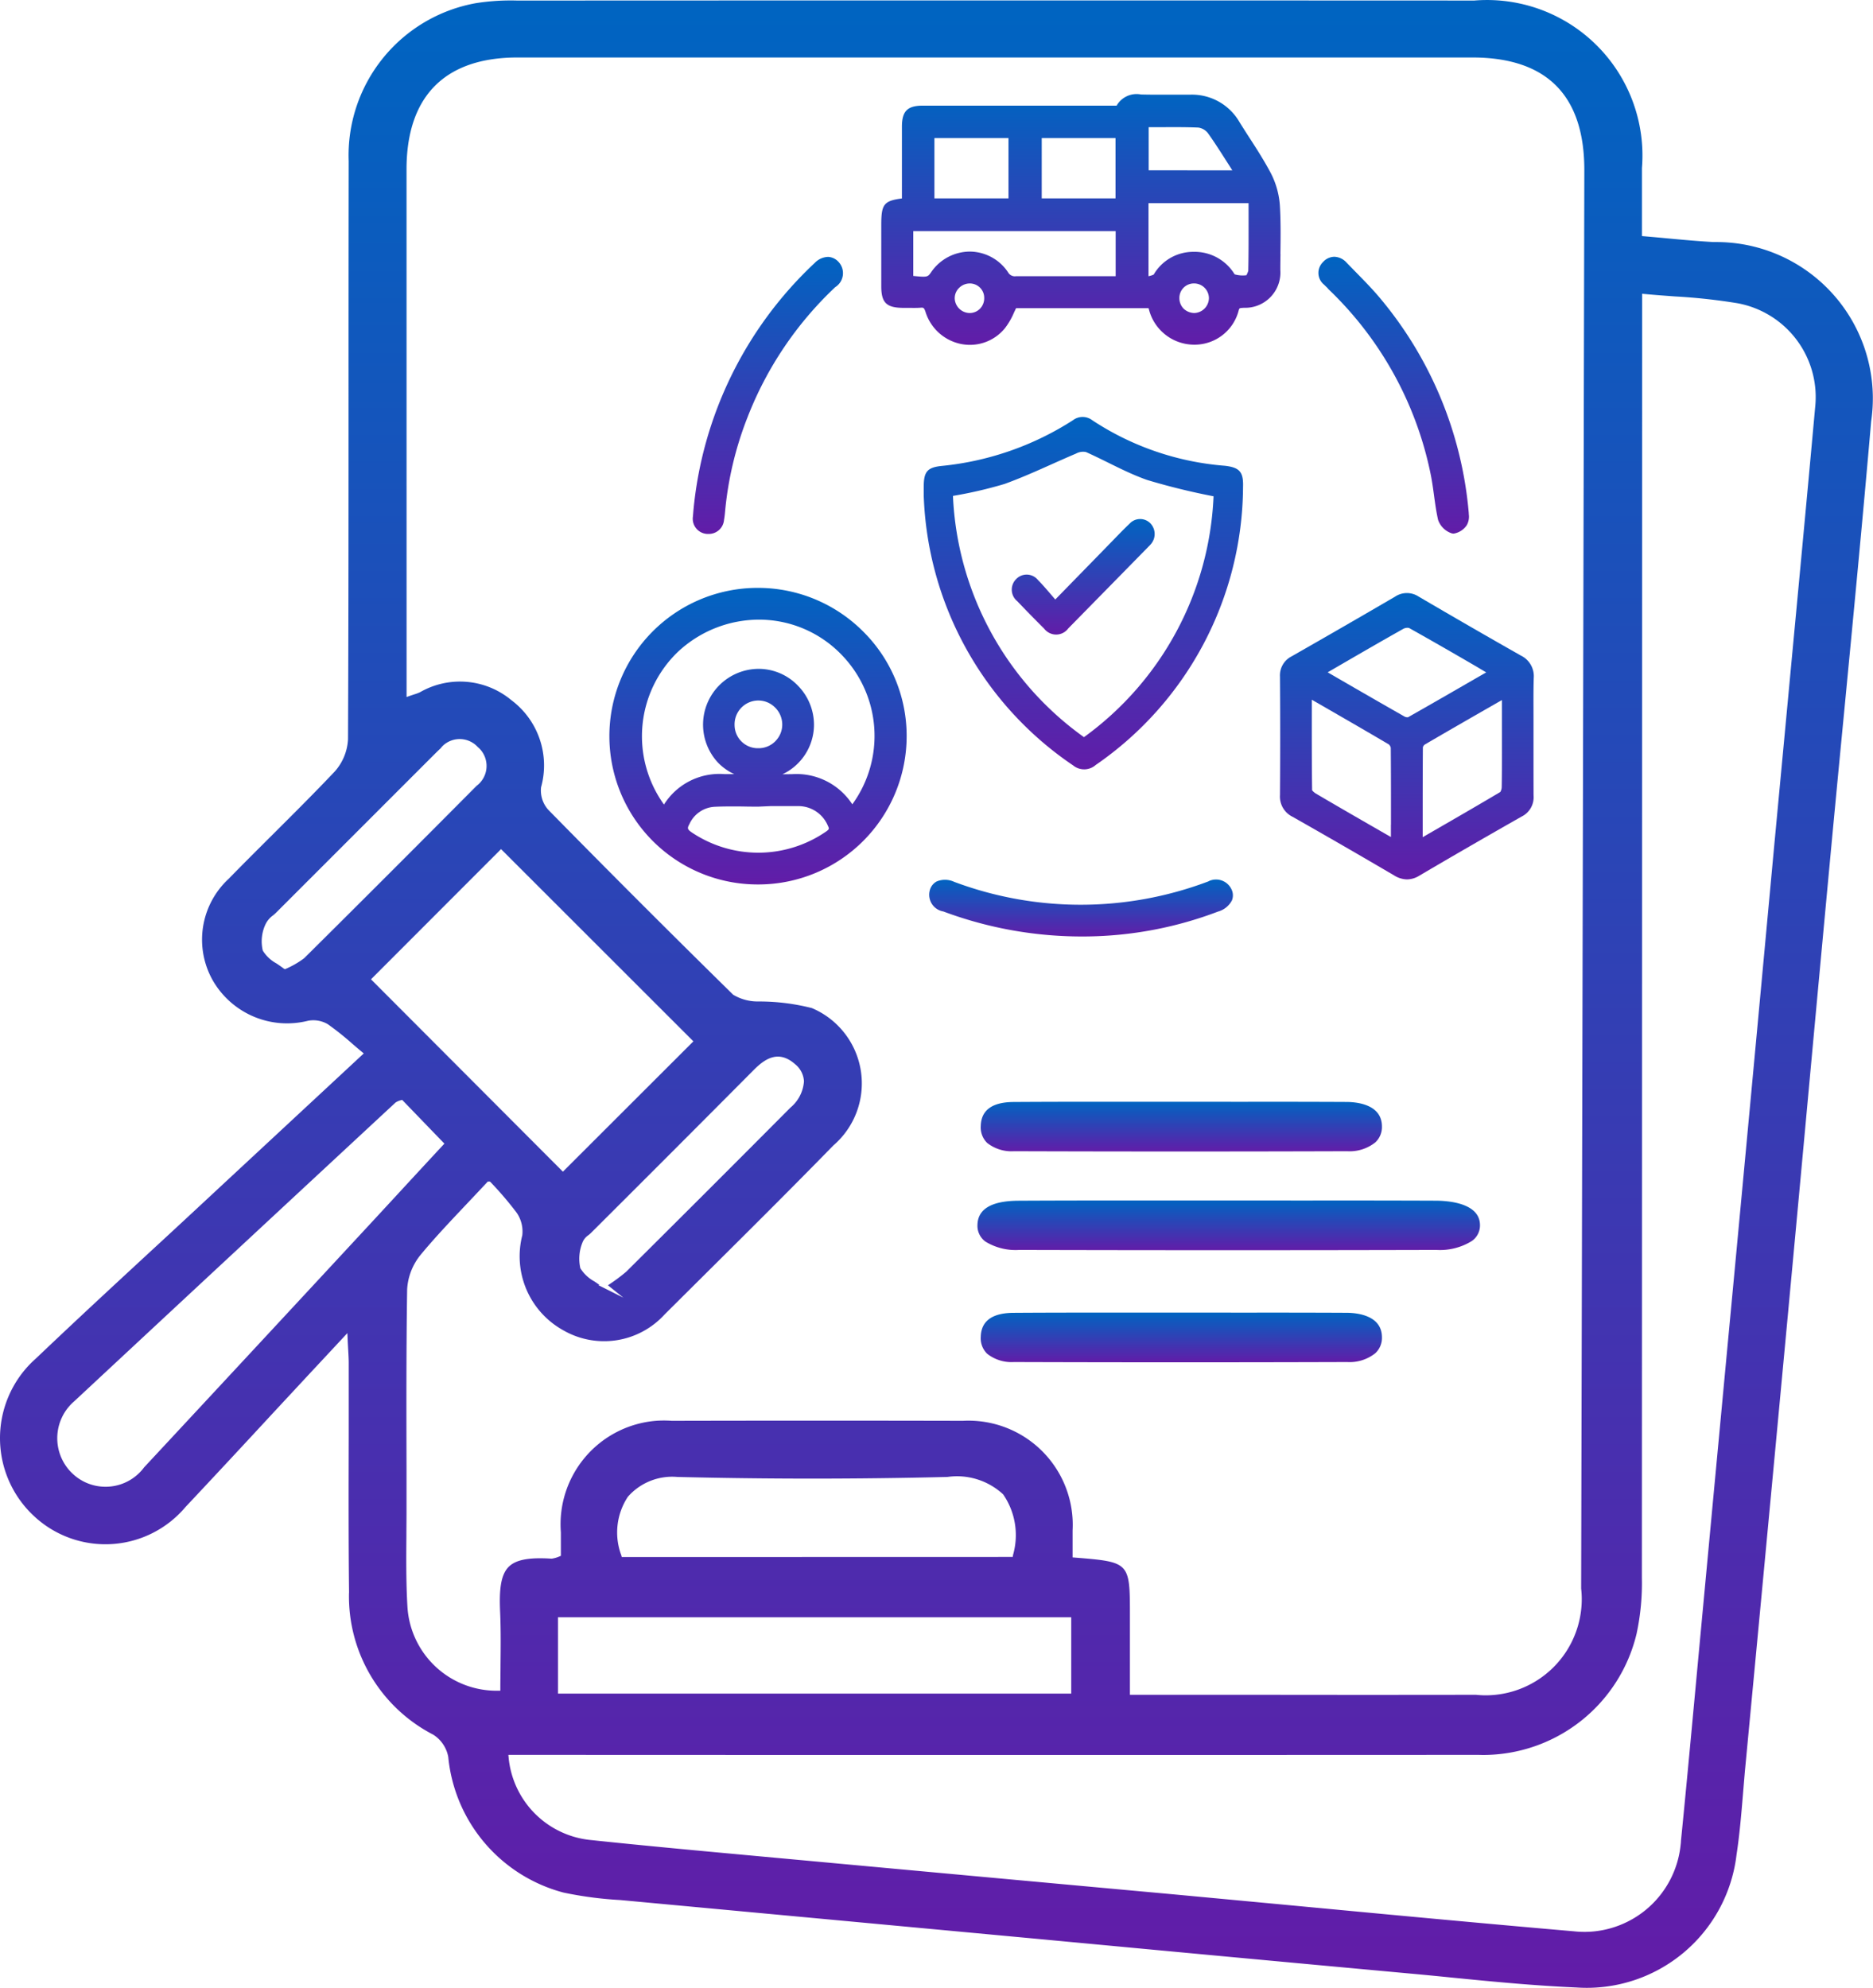
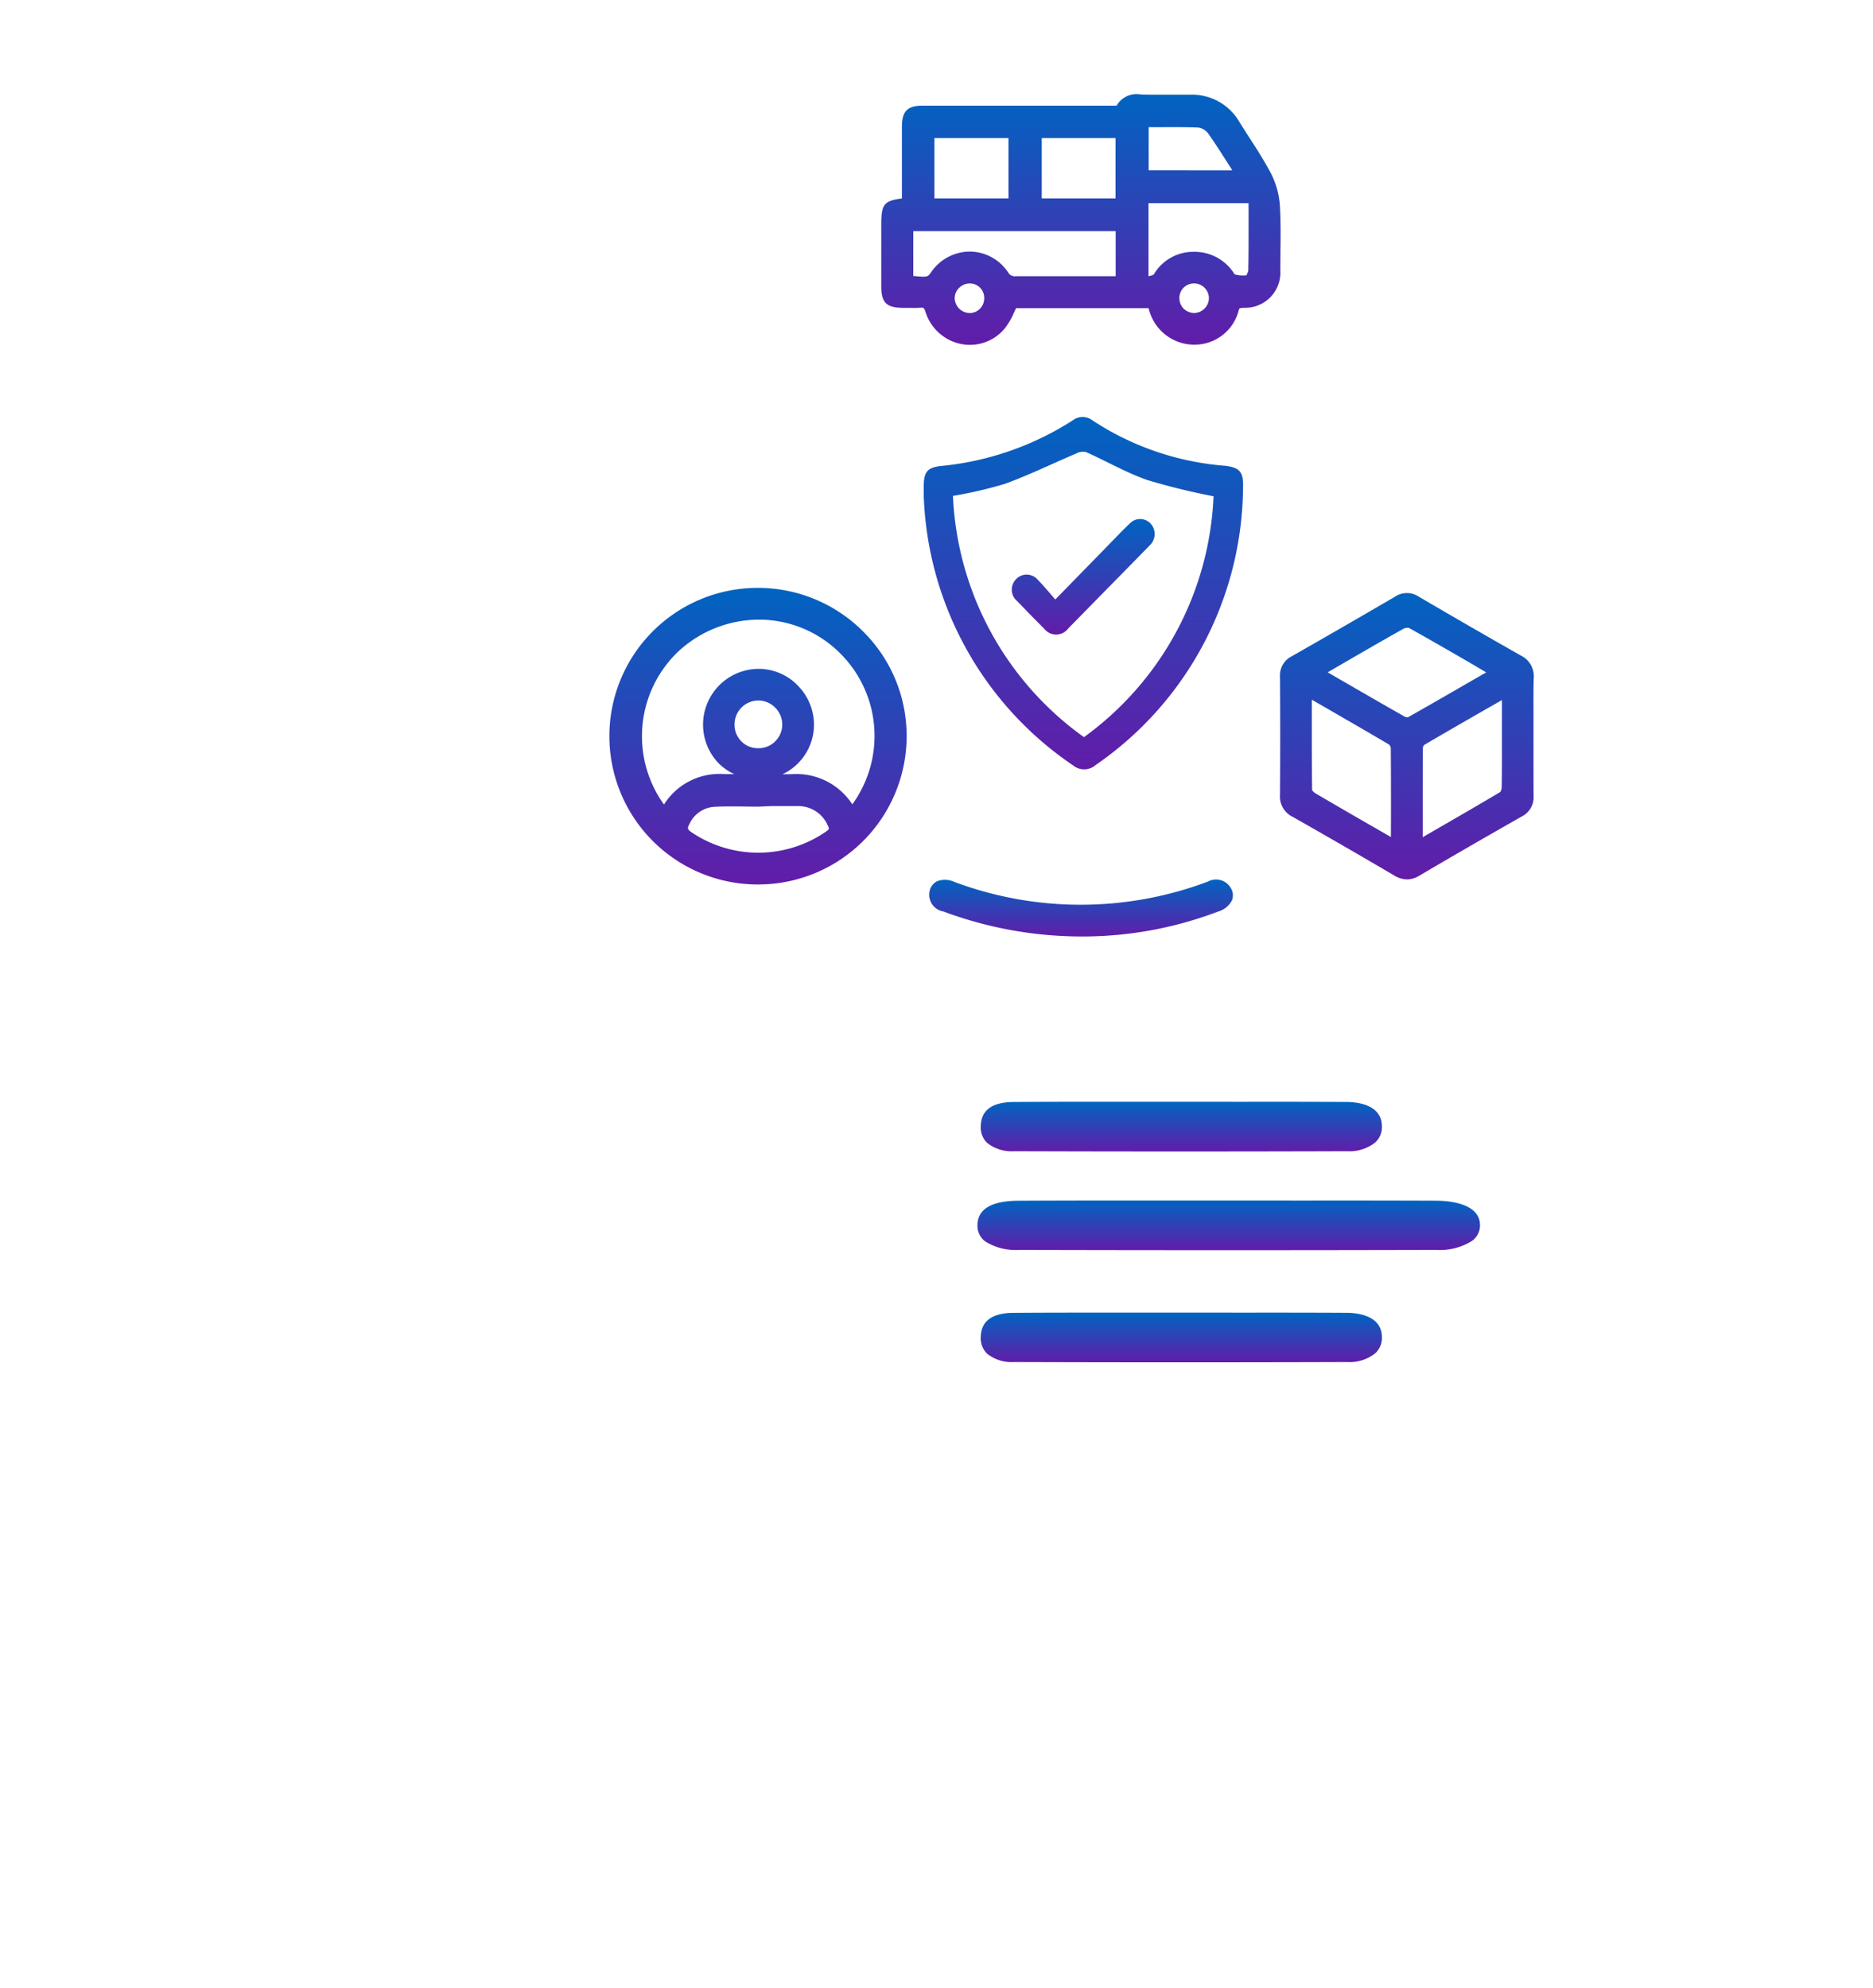
<svg xmlns="http://www.w3.org/2000/svg" width="94.242" height="100" viewBox="0 0 94.242 100">
  <defs>
    <linearGradient id="linear-gradient" x1="0.5" x2="0.5" y2="1" gradientUnits="objectBoundingBox">
      <stop offset="0" stop-color="#0064c1" />
      <stop offset="1" stop-color="#621ca8" />
    </linearGradient>
    <clipPath id="clip-path">
      <rect id="Rectangle_483" data-name="Rectangle 483" width="94.242" height="100" fill="url(#linear-gradient)" />
    </clipPath>
  </defs>
  <g id="Supply_Chain_Regulatory" data-name="Supply Chain Regulatory" transform="translate(0 0)">
    <g id="Group_1447" data-name="Group 1447" transform="translate(0 0)" clip-path="url(#clip-path)">
-       <path id="Path_33708" data-name="Path 33708" d="M17.56,80.13A7.83,7.83,0,0,0,21.8,87.266a1.691,1.691,0,0,1,.754,1.114,7.834,7.834,0,0,0,5.8,6.829,18.845,18.845,0,0,0,2.861.376l21.1,1.964c6.105.575,12.424,1.164,18.78,1.747.687.063,1.373.13,2.06.2,2.023.2,4.115.4,6.174.488a7.585,7.585,0,0,0,8.046-6.675c.153-1,.239-2.027.322-3.02.033-.4.066-.795.1-1.191q1.078-11.349,2.138-22.7.528-5.65,1.048-11.3t1.048-11.3q.367-3.94.75-7.882c.464-4.824.944-9.811,1.368-14.717a7.961,7.961,0,0,0,.084-1.3,7.87,7.87,0,0,0-7.863-7.722h-.153c-.791-.044-1.56-.115-2.376-.191-.363-.034-.732-.068-1.11-.1l-.115-.01V8.453A7.822,7.822,0,0,0,74.183.027C58.2.02,42.006.02,26.033.028a11.276,11.276,0,0,0-2.089.131,7.78,7.78,0,0,0-6.4,7.943q-.008,5.552-.007,11.094c0,5.895,0,11.989-.026,17.983a2.627,2.627,0,0,1-.674,1.639c-1.024,1.082-2.093,2.146-3.127,3.176-.724.722-1.474,1.467-2.2,2.212a4.167,4.167,0,0,0-.8,5.122A4.315,4.315,0,0,0,15.5,51.351a1.441,1.441,0,0,1,.994.173,14.293,14.293,0,0,1,1.208.961c.159.138.323.279.492.419l.109.091-7.266,6.75Q9.671,61.019,8.295,62.29C6.158,64.263,3.95,66.3,1.809,68.339c-.1.091-.2.182-.293.278a5.35,5.35,0,0,0,.093,7.556c.1.093.191.182.294.268a5.266,5.266,0,0,0,7.421-.618q2.227-2.371,4.424-4.75l1.907-2.052c.289-.308.574-.615.886-.95l.937-1.006.014.3c.009.222.02.406.029.568.013.229.023.412.025.588q0,1.874,0,3.745c-.007,2.577-.013,5.243.017,7.864m64.79,2.026a12.109,12.109,0,0,0,.26-2.77q.012-31.553.012-63.1V14.778l.136.013c.522.049,1.03.086,1.527.122a29.461,29.461,0,0,1,3.132.341,4.8,4.8,0,0,1,3.912,5.227c-.435,4.815-.9,9.709-1.344,14.441q-.355,3.78-.711,7.561-.944,10.2-1.9,20.395-.97,10.3-1.931,20.594L85.239,85.7c-.211,2.265-.429,4.607-.66,6.911,0,.077-.012.157-.021.239a4.871,4.871,0,0,1-4.829,4.337,4.948,4.948,0,0,1-.543-.03c-4.534-.392-9.147-.826-13.608-1.247q-3.295-.31-6.586-.617-9.444-.862-18.886-1.735l-1.883-.173c-2.806-.259-5.71-.524-8.561-.826a4.6,4.6,0,0,1-4.07-4.142l-.013-.136H26.9c15.741.008,31.7.008,47.443,0,.1,0,.192.005.288.005a7.942,7.942,0,0,0,7.722-6.126M53.9,85.2H28.075V81.359H53.9ZM31.59,75.3a2.966,2.966,0,0,1,2.483-1c4.514.112,9.09.112,13.6,0a3.416,3.416,0,0,1,2.8.875,3.61,3.61,0,0,1,.5,3.045l-.016.105-19.672.005-.025-.092A3.26,3.26,0,0,1,31.59,75.3M20.455,8.5c.009-3.669,1.939-5.608,5.583-5.608H74.079c3.74,0,5.638,1.9,5.638,5.661q-.077,35.679-.16,71.358a4.684,4.684,0,0,1,.005,1.027,4.838,4.838,0,0,1-4.8,4.348,4.928,4.928,0,0,1-.5-.026q-5.43.009-10.887,0l-6.522,0V81.288c0-2.706,0-2.706-2.769-2.931l-.115-.009V76.986a5.414,5.414,0,0,0,0-.556,5.246,5.246,0,0,0-5.522-4.954c-4.864-.011-9.787-.011-14.641,0a5.514,5.514,0,0,0-.8,0,5.223,5.223,0,0,0-4.785,5.615v1.176l-.074.033a1.517,1.517,0,0,1-.39.112c-1.13-.073-1.788.048-2.152.4-.432.422-.488,1.226-.44,2.3.038.879.029,1.773.019,2.638,0,.394-.009.788-.009,1.181v.124H24.99a4.492,4.492,0,0,1-4.49-4.238c-.07-1.184-.061-2.391-.052-3.558,0-.4.006-.795.006-1.193l0-2.153c-.007-2.967-.015-6.035.032-9.054a3.015,3.015,0,0,1,.688-1.745c.719-.868,1.5-1.689,2.319-2.557q.495-.522,1.014-1.077l.037-.04h.108l.038.037A17.126,17.126,0,0,1,26,61.013a1.663,1.663,0,0,1,.279,1.134,4.254,4.254,0,0,0,2.064,4.776,4.117,4.117,0,0,0,5.1-.8l1.669-1.659c2.247-2.231,4.57-4.536,6.819-6.84a4.115,4.115,0,0,0-1.081-6.911,10.8,10.8,0,0,0-2.658-.332h-.072a2.4,2.4,0,0,1-1.229-.339c-3.143-3.088-6.266-6.209-9.3-9.3a1.453,1.453,0,0,1-.367-1.136,4.1,4.1,0,0,0-1.495-4.384,4.041,4.041,0,0,0-4.593-.4,1.932,1.932,0,0,1-.284.107c-.063.021-.137.045-.229.077l-.166.058Zm10.91,56.781-1.249-.625.037-.022c-.083-.06-.166-.116-.248-.171A1.913,1.913,0,0,1,29.2,63.8a2.17,2.17,0,0,1,.11-1.3.779.779,0,0,1,.3-.365,1.641,1.641,0,0,0,.13-.115c2.689-2.679,5.443-5.435,8.185-8.193.558-.561,1.244-1.033,2.084-.289a1.185,1.185,0,0,1,.443.856,1.886,1.886,0,0,1-.677,1.323c-2.708,2.722-5.488,5.5-8.265,8.258a9.189,9.189,0,0,1-.922.683ZM34.8,52.475l-6.477,6.469-.088-.089-9.567-9.588.087-.089,6.456-6.462.088.088,9.59,9.582ZM15.31,48.2a4.5,4.5,0,0,1-.918.534l-.054.023-.054-.027c-.131-.1-.252-.181-.372-.262a1.827,1.827,0,0,1-.69-.648,2.016,2.016,0,0,1,.127-1.3,1.187,1.187,0,0,1,.393-.473,2.232,2.232,0,0,0,.167-.151l7.9-7.9c.131-.13.247-.245.365-.354A.977.977,0,0,1,22.3,37.5a1.235,1.235,0,0,1,1.745.086,1.157,1.157,0,0,1,.19.2,1.249,1.249,0,0,1-.253,1.745c-2.859,2.876-5.78,5.8-8.672,8.668M7.247,73.822a2.212,2.212,0,0,1-.21.246,2.406,2.406,0,0,1-1.7.725H5.31A2.4,2.4,0,0,1,3.617,74.1c-.051-.048-.1-.1-.146-.154a2.449,2.449,0,0,1,.262-3.45Q11.806,62.978,19.9,55.467a.867.867,0,0,1,.266-.117l.07-.018,2.124,2.2-.08.087c-.819.881-1.658,1.79-2.506,2.709l-1,1.082Q13.017,67.622,7.247,73.822" transform="translate(0 0)" fill="url(#linear-gradient)" />
      <path id="Path_33709" data-name="Path 33709" d="M64.315,12.772c.011-.8.022-1.627-.027-2.442a4.155,4.155,0,0,0-.463-1.646c-.325-.612-.7-1.2-1.073-1.773-.165-.258-.332-.516-.494-.778a2.761,2.761,0,0,0-2.481-1.383h0l-.677,0c-.6,0-1.2.007-1.8-.009a1.156,1.156,0,0,0-1.226.562H46.318c-.767,0-1.041.274-1.047,1.043,0,.617,0,1.232,0,1.848V9.972c-.926.117-1.039.311-1.039,1.336v3.081c0,.826.259,1.081,1.1,1.087l.206,0c.22,0,.438.008.658-.007.154-.012.188-.012.261.206a2.361,2.361,0,0,0,1.8,1.62,2.27,2.27,0,0,0,2.2-.8,3.507,3.507,0,0,0,.449-.775c.036-.076.072-.152.109-.229h6.665l.016.048a2.356,2.356,0,0,0,2.25,1.789h.013a2.292,2.292,0,0,0,2.262-1.743c.034-.1.034-.1.262-.113a1.772,1.772,0,0,0,1.827-1.9q0-.4.009-.8M46.906,6.935h3.727V9.967H46.906Zm5.4,0h3.713V9.967H52.306ZM48.14,14.48a.757.757,0,0,1,.539-.232h0a.722.722,0,0,1,.733.721.754.754,0,0,1-.213.55.723.723,0,0,1-.522.216h0a.763.763,0,0,1-.749-.729.721.721,0,0,1,.211-.526m7.887-2.865v2.267H54.46c-1.147,0-2.294,0-3.441,0a.388.388,0,0,1-.4-.184A2.331,2.331,0,0,0,48.7,12.644a2.371,2.371,0,0,0-1.967,1.049c-.163.23-.178.25-.891.176V11.615Zm6.688-.77c0,.938.005,1.856-.016,2.771a1.472,1.472,0,0,1-.092.218,1.472,1.472,0,0,1-.594-.045,2.359,2.359,0,0,0-2.087-1.132A2.3,2.3,0,0,0,57.94,13.8a1.07,1.07,0,0,1-.262.083V10.21h5.035Zm-5.027-2.29V6.386l.5,0c.657,0,1.335-.01,2,.02a.753.753,0,0,1,.474.27c.367.513.7,1.046,1.062,1.609l.173.273Zm3.031,6.434a.761.761,0,0,1-.729.746.8.8,0,0,1-.532-.208.748.748,0,0,1-.225-.539.728.728,0,0,1,.74-.741h.018a.746.746,0,0,1,.728.741" transform="translate(0.11 0.012)" fill="url(#linear-gradient)" />
      <path id="Path_33710" data-name="Path 33710" d="M77,36.968l0-.858c0-.689-.008-1.377.011-2.066a1.153,1.153,0,0,0-.649-1.14q-2.588-1.468-5.156-2.975a1.071,1.071,0,0,0-1.177.016q-2.592,1.513-5.2,3a1.071,1.071,0,0,0-.586,1.019c.015,2.12.014,4.068,0,5.958a1.132,1.132,0,0,0,.634,1.094c1.671.947,3.39,1.94,5.111,2.95a1.263,1.263,0,0,0,.647.2,1.2,1.2,0,0,0,.615-.185c1.632-.961,3.365-1.962,5.153-2.977a1.082,1.082,0,0,0,.6-1.061C77,39.24,77,38.535,77,37.83Zm-7.175,4.448v.617h0l-.281-.16c-1.167-.671-2.334-1.342-3.494-2.025a.794.794,0,0,1-.19-.165c-.017-1.3-.016-2.6-.015-3.942v-.615l.564.325c1.135.655,2.226,1.283,3.309,1.923a.312.312,0,0,1,.1.171c.012,1.28.011,2.56.01,3.873m5.583-3.642c0,.585,0,1.17-.011,1.755a.486.486,0,0,1-.073.239c-1.1.654-2.206,1.293-3.361,1.959l-.542.314v-.578c0-1.354,0-2.652.01-3.946a.259.259,0,0,1,.086-.131c1.25-.732,2.507-1.452,3.764-2.172l.126-.072Zm-1.267-3.751c-1.158.669-2.311,1.334-3.459,1.984a.322.322,0,0,1-.163-.029c-1.09-.619-2.174-1.245-3.278-1.883l-.6-.349.446-.259c1.121-.65,2.24-1.3,3.368-1.933a.426.426,0,0,1,.28-.038c1.15.643,2.29,1.3,3.43,1.964l.452.27Z" transform="translate(0.16 0.074)" fill="url(#linear-gradient)" />
      <path id="Path_33711" data-name="Path 33711" d="M38.04,29.5h-.034a7.46,7.46,0,0,0,.08,14.92h.034a7.467,7.467,0,0,0,7.423-7.484,7.392,7.392,0,0,0-2.2-5.252,7.473,7.473,0,0,0-5.3-2.184m.907,7.7a1.177,1.177,0,0,1-.842.366H38.09a1.171,1.171,0,0,1-1.205-1.168,1.2,1.2,0,0,1,1.17-1.232h.033a1.181,1.181,0,0,1,.812.331,1.2,1.2,0,0,1,.383.85,1.173,1.173,0,0,1-.335.853m-4.343,4.2a1.48,1.48,0,0,1,1.272-.887c.287-.014.576-.018.866-.018.226,0,.45,0,.672.005s.454.005.681.005l.588-.026c.449,0,.9,0,1.343,0a1.615,1.615,0,0,1,1.553.987c.069.145.07.172-.065.274a6,6,0,0,1-6.82.038c-.191-.14-.187-.2-.09-.382m4.682-2.515a2.765,2.765,0,0,0,1.593-2.433,2.813,2.813,0,0,0-.8-2.021,2.747,2.747,0,0,0-1.943-.853h-.045A2.806,2.806,0,0,0,36.059,38.3a2.748,2.748,0,0,0,.81.57c-.163,0-.313,0-.48,0A3.293,3.293,0,0,0,33.333,40.4a5.884,5.884,0,0,1,.711-7.691,5.985,5.985,0,0,1,4.064-1.611,5.771,5.771,0,0,1,4.177,1.784,5.854,5.854,0,0,1,.524,7.507,3.353,3.353,0,0,0-3.053-1.516c-.152,0-.316,0-.47.005" transform="translate(0.076 0.074)" fill="url(#linear-gradient)" />
-       <path id="Path_33712" data-name="Path 33712" d="M35.5,26.829l.079,0a.769.769,0,0,0,.764-.706c.022-.121.037-.244.048-.367a17.243,17.243,0,0,1,1.13-4.785,17.864,17.864,0,0,1,4.418-6.558.83.83,0,0,0,.189-1.244.766.766,0,0,0-.546-.278.976.976,0,0,0-.678.307A19.548,19.548,0,0,0,34.8,25.684l-.021.26a.765.765,0,0,0,.722.885" transform="translate(0.087 0.032)" fill="url(#linear-gradient)" />
      <path id="Path_33713" data-name="Path 33713" d="M60.645,44.245a18.158,18.158,0,0,1-12.747.009,1.1,1.1,0,0,0-.88-.023.708.708,0,0,0-.355.464.853.853,0,0,0,.686,1.048A19.927,19.927,0,0,0,54.517,47h.024a19.151,19.151,0,0,0,6.63-1.252,1.124,1.124,0,0,0,.7-.565.682.682,0,0,0-.025-.558.857.857,0,0,0-1.2-.376" transform="translate(0.116 0.11)" fill="url(#linear-gradient)" />
-       <path id="Path_33714" data-name="Path 33714" d="M66.644,14.483l.133.129a17.756,17.756,0,0,1,5.043,9.211c.074.362.124.728.173,1.095.055.4.11.805.2,1.2a1.085,1.085,0,0,0,.669.674.341.341,0,0,0,.118.02.987.987,0,0,0,.658-.425.876.876,0,0,0,.1-.558l0-.023,0-.023a19.391,19.391,0,0,0-4.374-10.708c-.419-.512-.889-.989-1.343-1.452l-.434-.445a.862.862,0,0,0-.616-.293h0a.782.782,0,0,0-.571.27.759.759,0,0,0,.062,1.138c.062.063.126.124.19.185" transform="translate(0.165 0.032)" fill="url(#linear-gradient)" />
      <path id="Path_33715" data-name="Path 33715" d="M46.363,24.871v-.437c0-.741.168-.97.888-1.045a14.912,14.912,0,0,0,6.618-2.3.8.8,0,0,1,.974,0,14.1,14.1,0,0,0,6.662,2.289c.75.083.948.309.924,1.064a17.1,17.1,0,0,1-7.415,13.991.878.878,0,0,1-1.138.018,17.088,17.088,0,0,1-7.514-13.583m14.581.046a33.811,33.811,0,0,1-3.338-.82c-1.062-.372-2.048-.946-3.079-1.405a.733.733,0,0,0-.5.077c-1.2.508-2.376,1.087-3.6,1.529a21.553,21.553,0,0,1-2.593.6,15.761,15.761,0,0,0,6.592,12.137,15.78,15.78,0,0,0,6.52-12.117Z" transform="translate(0.116 0.052)" fill="url(#linear-gradient)" />
      <path id="Path_33716" data-name="Path 33716" d="M52.965,30.1,55.6,27.4c.372-.379.735-.766,1.119-1.131a.721.721,0,0,1,1.031-.013.779.779,0,0,1,.026,1.058,1.233,1.233,0,0,1-.1.106q-2.024,2.065-4.051,4.127a.757.757,0,0,1-1.074.153.775.775,0,0,1-.14-.14q-.683-.678-1.349-1.377a.75.75,0,0,1-.127-1.04.7.7,0,0,1,.072-.081.73.73,0,0,1,1.046,0,.786.786,0,0,1,.054.061c.3.3.558.622.859.965" transform="translate(0.127 0.065)" fill="url(#linear-gradient)" />
      <path id="Path_33717" data-name="Path 33717" d="M61.808,55.289l-2.481,0-2.519,0-2.514,0q-1.713,0-3.425.011c-1.069.008-1.623.411-1.643,1.2a1.089,1.089,0,0,0,.318.856,1.976,1.976,0,0,0,1.351.42q8.385.027,16.771,0a2.067,2.067,0,0,0,1.413-.446,1.053,1.053,0,0,0,.332-.809c-.009-1.095-1.246-1.22-1.778-1.223q-2.911-.014-5.823-.006" transform="translate(0.123 0.138)" fill="url(#linear-gradient)" />
      <path id="Path_33718" data-name="Path 33718" d="M61.808,65.868l-2.481,0-2.519,0-2.514,0q-1.713,0-3.425.011c-1.069.008-1.623.411-1.643,1.2a1.089,1.089,0,0,0,.318.856,1.976,1.976,0,0,0,1.351.42q8.385.027,16.771,0a2.067,2.067,0,0,0,1.413-.446,1.053,1.053,0,0,0,.332-.809c-.009-1.095-1.246-1.22-1.778-1.223q-2.911-.014-5.823-.006" transform="translate(0.123 0.165)" fill="url(#linear-gradient)" />
      <path id="Path_33719" data-name="Path 33719" d="M64.822,60.242l-3.108,0-3.155,0-3.15,0q-2.144,0-4.289.011c-1.341.008-2.034.411-2.059,1.2a.981.981,0,0,0,.4.856,2.9,2.9,0,0,0,1.693.42q10.5.027,21.008,0a3.037,3.037,0,0,0,1.768-.446.956.956,0,0,0,.415-.809c-.011-1.095-1.561-1.22-2.227-1.223q-3.648-.014-7.3-.006" transform="translate(0.122 0.151)" fill="url(#linear-gradient)" />
    </g>
  </g>
</svg>